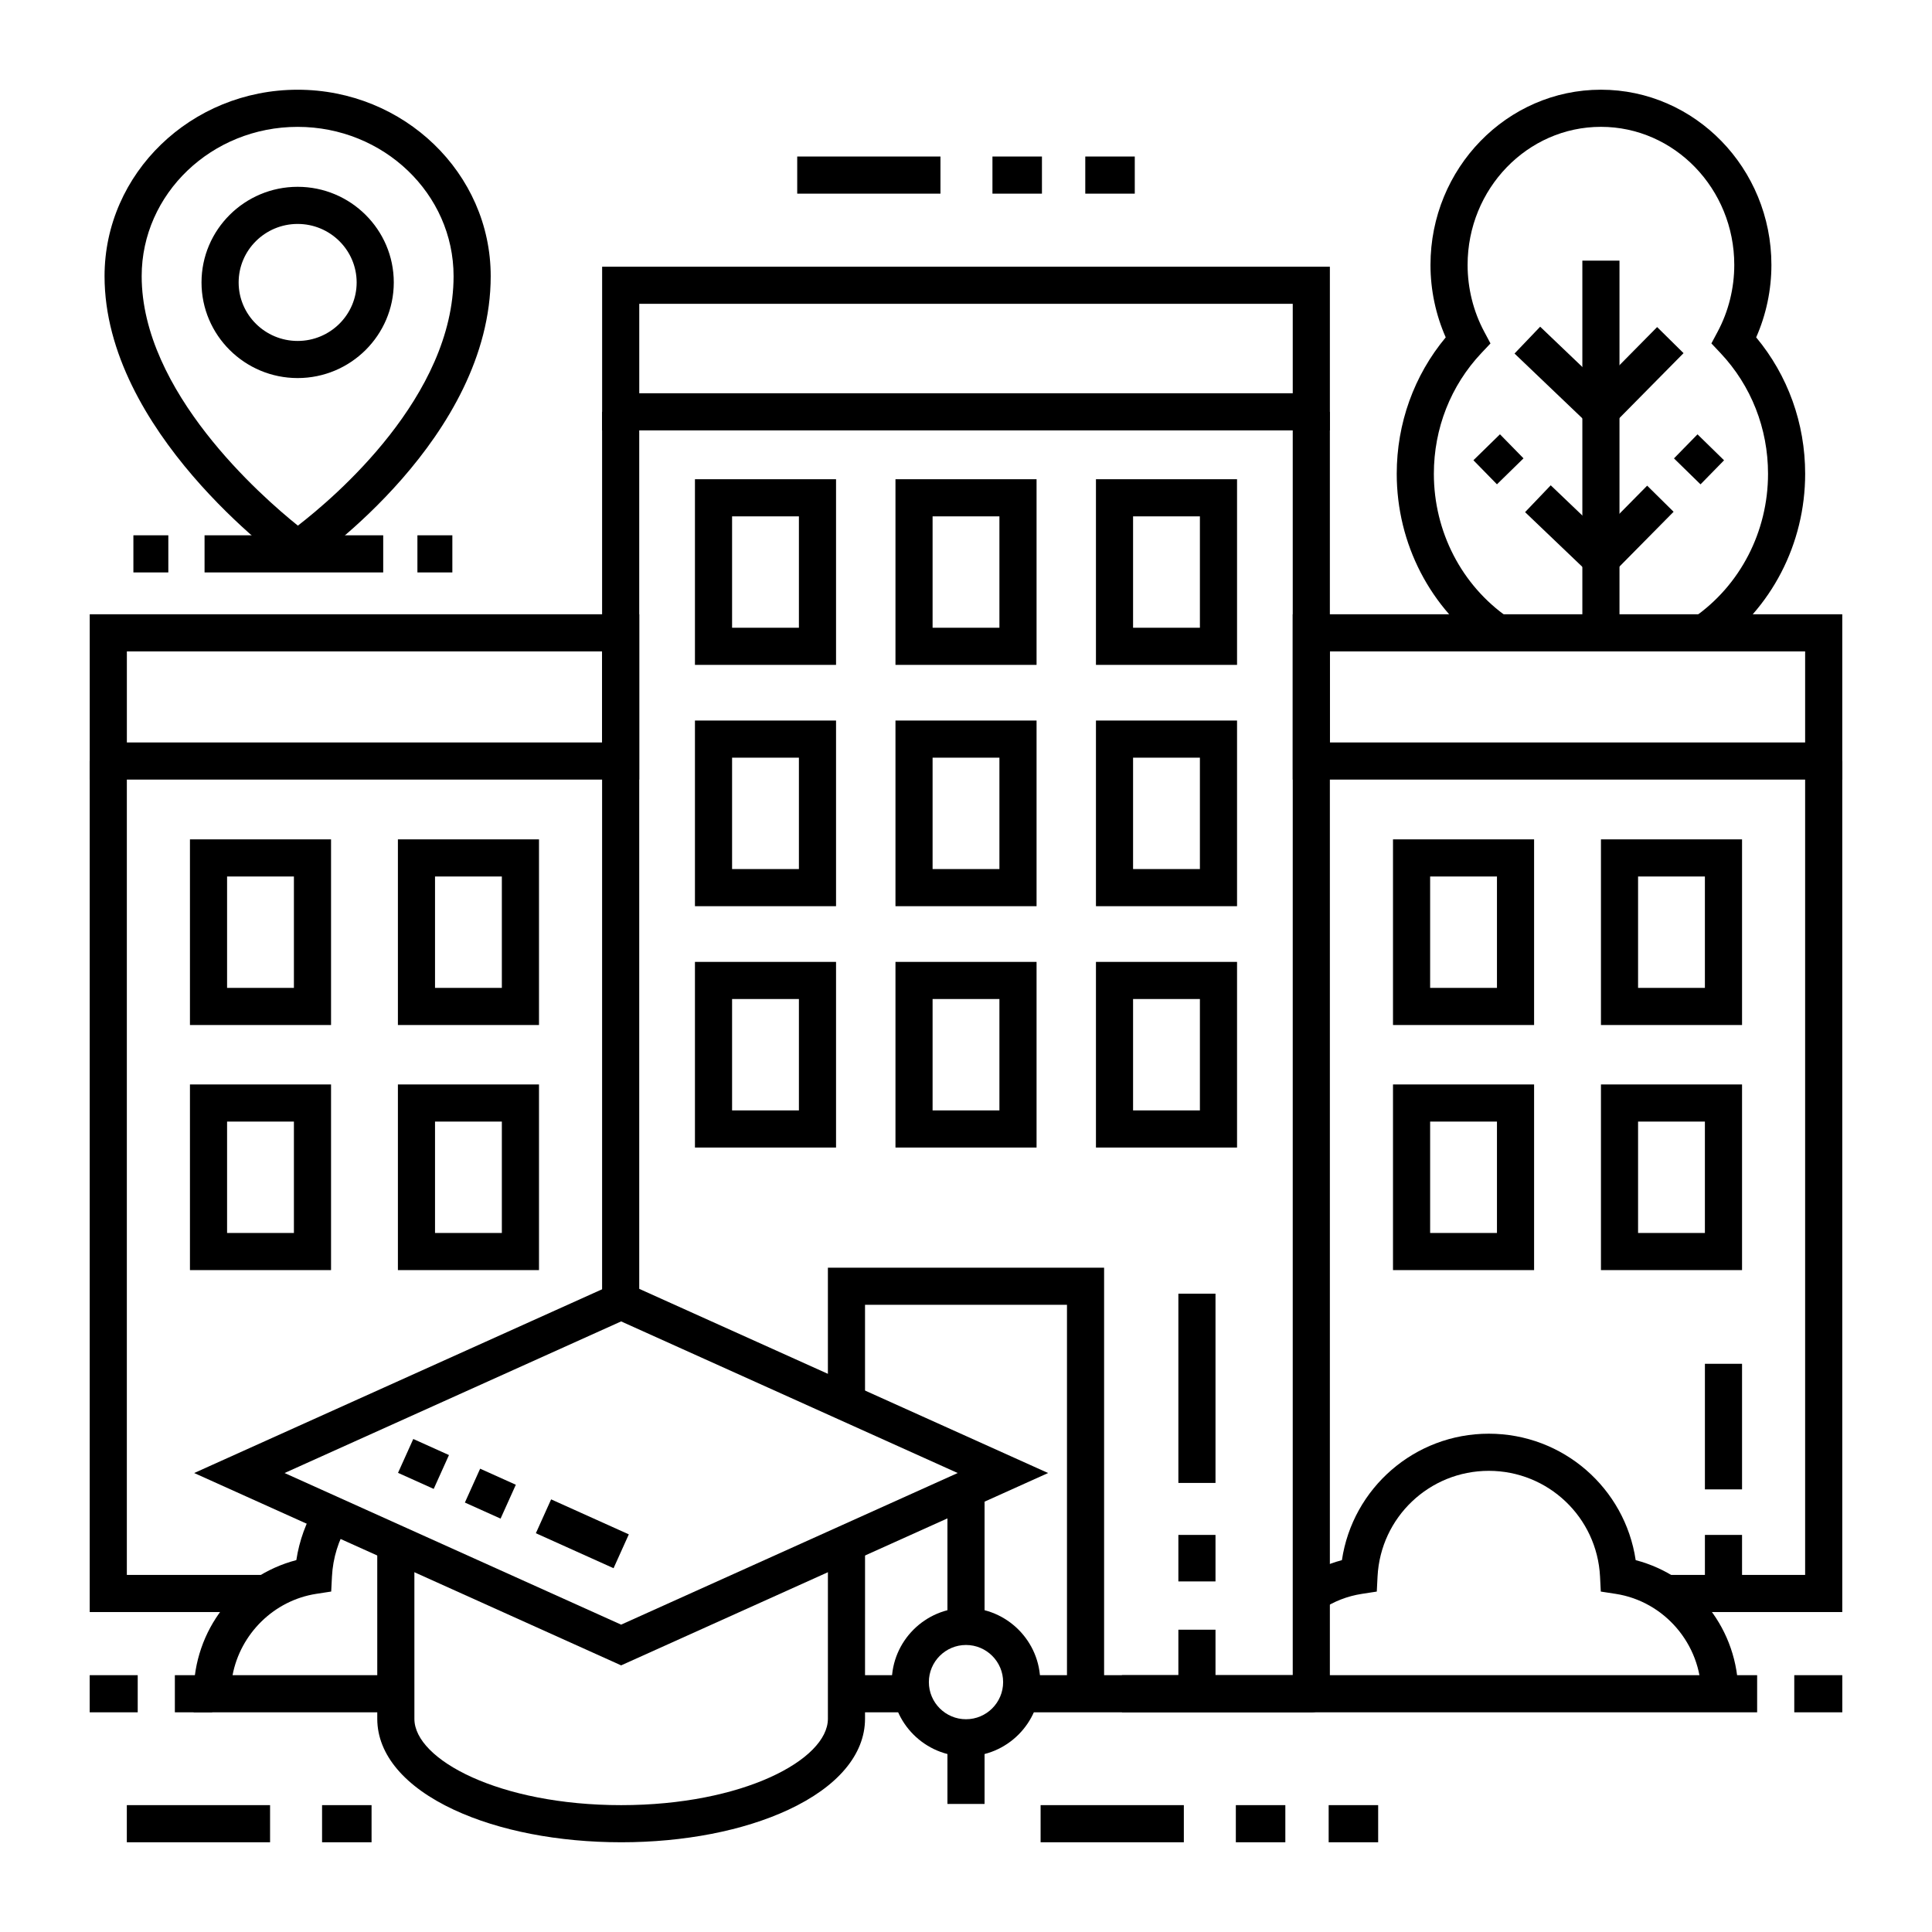
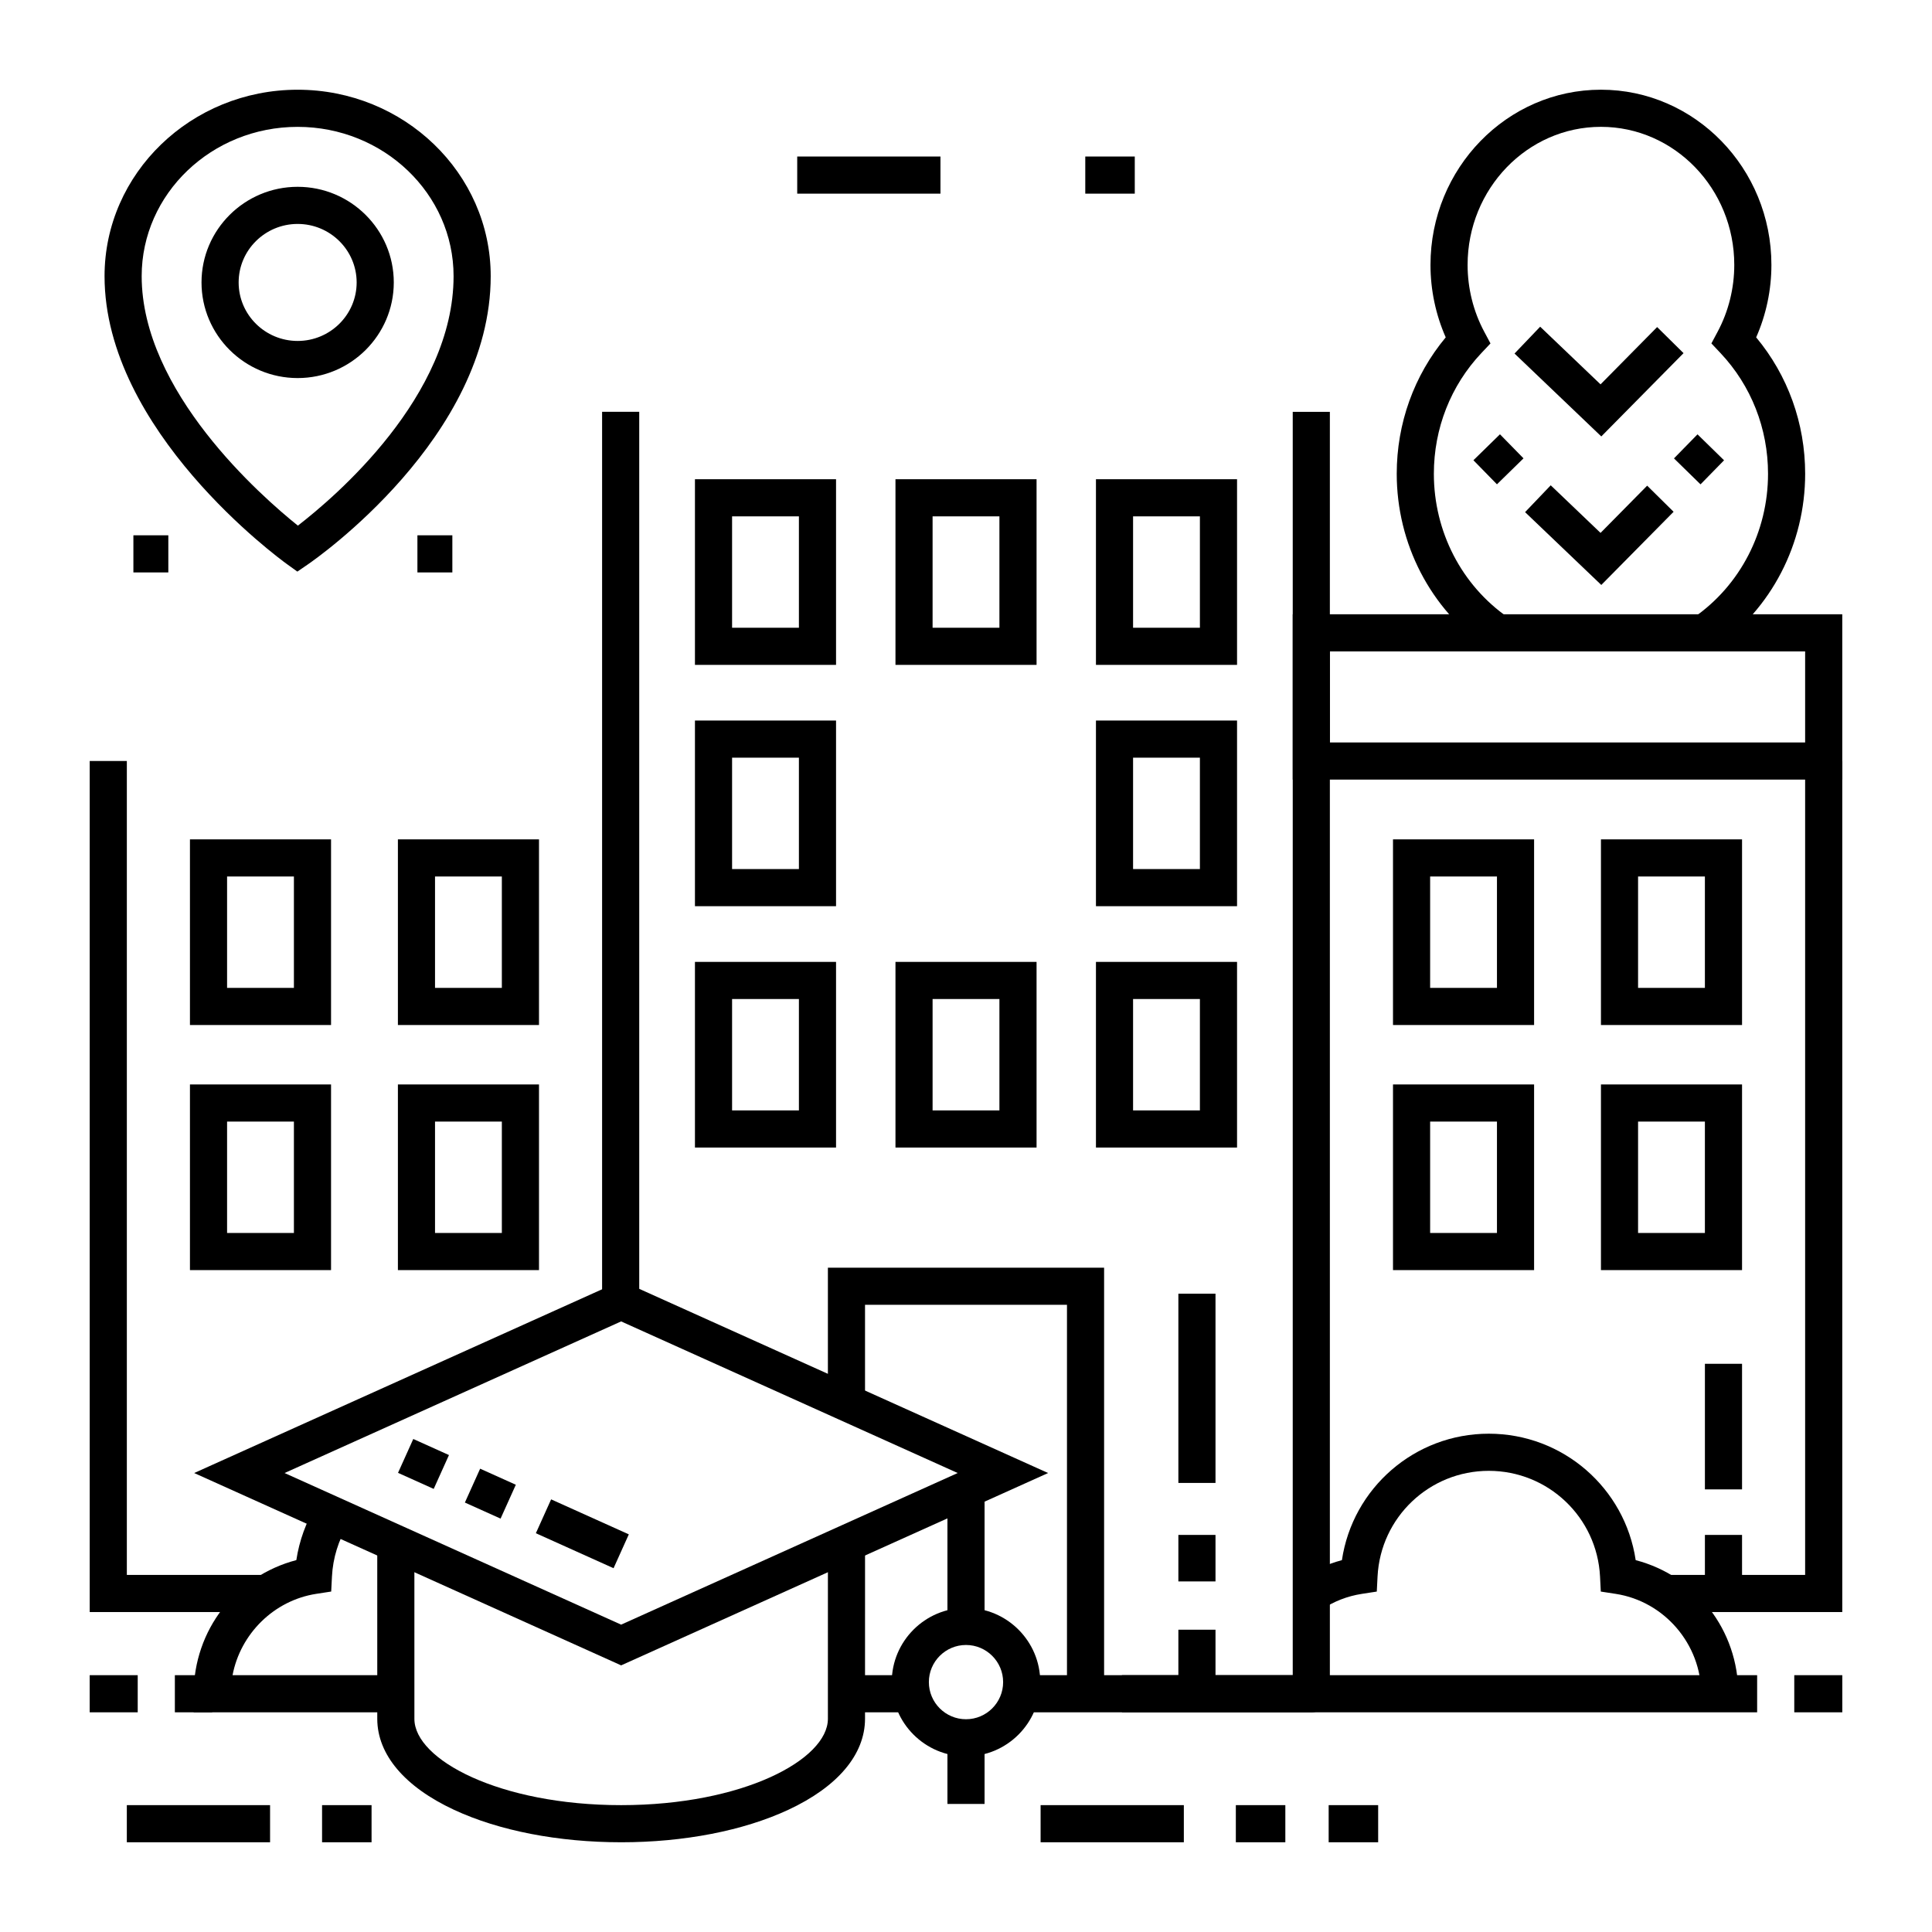
<svg xmlns="http://www.w3.org/2000/svg" fill="#000000" width="800px" height="800px" version="1.1" viewBox="144 144 512 512">
  <g>
-     <path d="m563.34 213.07h9.84v98.633h-9.84z" />
    <path d="m568.36 259.66-22.996-21.969 6.797-7.113 16 15.281 14.996-15.184 7 6.914z" />
    <path d="m587.62 265.48 6.238-6.375 7.035 6.879-6.238 6.375z" />
    <path d="m534.47 265.97 7.035-6.879 6.238 6.375-7.035 6.879z" />
    <path d="m568.36 299.02-20.199-19.297 6.797-7.113 13.203 12.613 12.355-12.516 7.004 6.918z" />
    <path d="m598.46 315.75-5.602-8.09c12.328-8.539 19.688-22.781 19.688-38.102 0-12.008-4.469-23.363-12.582-31.977l-2.426-2.574 1.664-3.121c2.875-5.383 4.398-11.5 4.398-17.684 0-20.176-15.852-36.59-35.336-36.59s-35.336 16.414-35.336 36.594c0 6.184 1.52 12.297 4.398 17.684l1.664 3.121-2.426 2.574c-8.109 8.605-12.578 19.961-12.578 31.973 0 15.32 7.359 29.566 19.688 38.105l-5.602 8.09c-14.984-10.379-23.926-27.648-23.926-46.195 0-13.363 4.586-26.074 12.984-36.152-2.648-6-4.039-12.57-4.039-19.199 0-25.605 20.266-46.434 45.172-46.434 24.91 0 45.176 20.828 45.176 46.434 0 6.625-1.387 13.195-4.039 19.199 8.398 10.078 12.984 22.785 12.984 36.152 0 18.547-8.941 35.816-23.926 46.191z" />
    <path d="m595.82 505.42h9.84v33.281h-9.84z" />
    <path d="m595.82 550.77h9.84v15.527h-9.84z" />
    <path d="m632.22 350.6h-145.63v-43.812h145.63zm-135.79-9.84h125.95v-24.133h-125.95z" />
    <path d="m550.55 415.64h-37.391v-49.199h37.391zm-27.551-9.84h17.711v-29.52h-17.711z" />
    <path d="m605.66 415.64h-37.391v-49.199h37.391zm-27.555-9.84h17.711v-29.52h-17.711z" />
    <path d="m550.55 480.59h-37.391v-49.199h37.391zm-27.551-9.84h17.711v-29.52h-17.711z" />
    <path d="m605.66 480.59h-37.391v-49.199h37.391zm-27.555-9.84h17.711v-29.52h-17.711z" />
    <path d="m632.22 571.21h-46.875v-9.84h37.035v-215.7h9.84z" />
-     <path d="m313.41 350.6h-145.63v-43.812h145.63zm-135.79-9.84h125.95v-24.133h-125.95z" />
    <path d="m286.84 415.64h-37.391v-49.199h37.391zm-27.555-9.84h17.711v-29.52h-17.711z" />
    <path d="m231.73 415.64h-37.391v-49.199h37.391zm-27.551-9.84h17.711v-29.52h-17.711z" />
    <path d="m286.84 480.59h-37.391v-49.199h37.391zm-27.555-9.84h17.711v-29.52h-17.711z" />
    <path d="m231.73 480.59h-37.391v-49.199h37.391zm-27.551-9.84h17.711v-29.52h-17.711z" />
    <path d="m214.65 571.21h-46.875v-225.54h9.84v215.7h37.035z" />
    <path d="m619.5 587.94h12.727v9.84h-12.727z" />
    <path d="m441.33 587.94h168.33v9.84h-168.33z" />
    <path d="m167.77 587.94h12.727v9.84h-12.727z" />
    <path d="m190.34 587.94h9.906v9.84h-9.906z" />
    <path d="m456.28 575.89h9.84v16.977h-9.84z" />
    <path d="m456.28 550.77h9.84v12.324h-9.84z" />
    <path d="m456.28 486.84h9.84v50.152h-9.84z" />
-     <path d="m496.43 258.06h-192.86v-43.383h192.86zm-183.02-9.84h173.18v-23.703l-173.18-0.004z" />
-     <path d="m418.7 384.15h-37.391v-49.199h37.391zm-27.555-9.84h17.711v-29.52h-17.711z" />
    <path d="m365.56 384.15h-37.391v-49.199h37.391zm-27.551-9.84h17.711v-29.52h-17.711z" />
    <path d="m471.83 384.15h-37.391v-49.199h37.391zm-27.555-9.84h17.711v-29.52h-17.711z" />
    <path d="m418.7 320.2h-37.391v-49.199h37.391zm-27.555-9.84h17.711v-29.52h-17.711z" />
    <path d="m365.56 320.2h-37.391v-49.199h37.391zm-27.551-9.84h17.711v-29.52h-17.711z" />
    <path d="m471.83 320.2h-37.391v-49.199h37.391zm-27.555-9.84h17.711v-29.52h-17.711z" />
    <path d="m418.7 448.11h-37.391v-49.199h37.391zm-27.555-9.84h17.711v-29.52h-17.711z" />
    <path d="m365.56 448.11h-37.391v-49.199h37.391zm-27.551-9.84h17.711v-29.52h-17.711z" />
    <path d="m471.83 448.11h-37.391v-49.199h37.391zm-27.555-9.84h17.711v-29.52h-17.711z" />
    <path d="m368.32 587.94h17.242v9.84h-17.242z" />
    <path d="m308.48 493.77c-0.934 0-1.863-0.266-2.668-0.789-1.402-0.906-2.25-2.461-2.25-4.133v-235.71h9.84v235.71h-4.773l1.996 4.43-0.121 0.055c-0.645 0.293-1.332 0.438-2.023 0.438z" />
    <path d="m491.51 597.78h-77.078v-9.84h72.156v-334.8h9.84v339.73c0 2.715-2.203 4.918-4.918 4.918z" />
    <path d="m436.6 592.86h-9.84v-103.07h-53.52v25.902h-9.84v-35.742h73.199z" />
    <path d="m604.67 592.86h-9.84c0-13.098-9.734-24.477-22.645-26.469l-3.957-0.609-0.203-4c-0.805-15.699-13.754-27.996-29.48-27.996s-28.676 12.297-29.48 27.996l-0.203 4-3.957 0.609c-3.828 0.59-7.418 1.988-10.664 4.148l-5.449-8.195c3.363-2.234 6.992-3.871 10.828-4.887 2.836-19.074 19.254-33.512 38.926-33.512s36.086 14.434 38.926 33.508c15.969 4.18 27.199 18.512 27.199 35.406z" />
    <path d="m248.9 597.78h-53.574v-4.922c0-16.898 11.23-31.227 27.207-35.414 0.777-5.141 2.574-10.113 5.281-14.566l8.406 5.113c-2.531 4.16-4 8.926-4.246 13.785l-0.203 4-3.957 0.609c-11.262 1.746-20.105 10.625-22.184 21.555h43.27z" />
    <path d="m308.61 585.34-113.15-50.973 113.15-50.969 113.15 50.969zm-89.195-50.973 89.191 40.18 89.191-40.18-89.191-40.18z" />
    <path d="m308.61 632.22c-16.629 0-32.348-3.047-44.254-8.586-13.098-6.09-20.336-14.637-20.375-24.066l-0.004-46.527h9.84l0.004 46.508c0.043 10.789 22.559 22.832 54.789 22.832 32.246 0 54.758-12.051 54.793-22.863l0.004-46.477h9.84l-0.004 46.492c-0.031 9.453-7.262 18.004-20.363 24.098-11.914 5.539-27.633 8.59-44.27 8.59z" />
    <path d="m267.2 542.19 4.043-8.973 9.457 4.258-4.043 8.973z" />
    <path d="m249.48 534.32 4.043-8.973 9.457 4.258-4.043 8.973z" />
    <path d="m286.01 550.32 4.043-8.973 20.59 9.273-4.043 8.973z" />
    <path d="m395.08 604.54h9.84v17.523h-9.84z" />
    <path d="m395.08 539.98h9.84v35.039h-9.84z" />
    <path d="m400 609.46c-10.852 0-19.68-8.828-19.68-19.68 0-10.852 8.828-19.68 19.68-19.68s19.68 8.828 19.68 19.68c0 10.848-8.828 19.68-19.68 19.68zm0-29.523c-5.426 0-9.84 4.414-9.84 9.84s4.414 9.84 9.84 9.84 9.84-4.414 9.84-9.84-4.414-9.84-9.84-9.84z" />
    <path d="m254.62 285.86h9.258v9.84h-9.258z" />
    <path d="m179.35 285.86h9.258v9.84h-9.258z" />
-     <path d="m198.21 285.86h47.344v9.84h-47.344z" />
+     <path d="m198.21 285.86h47.344h-47.344z" />
    <path d="m222.8 295.48-2.805-2.023c-1.973-1.422-48.289-35.305-48.289-76.277 0-27.242 22.953-49.402 51.168-49.402s51.168 22.16 51.168 49.402c0 42.695-46.41 74.988-48.387 76.344zm0.074-117.86c-22.789 0-41.328 17.75-41.328 39.562 0 30.543 31.652 58.301 41.395 66.117 9.762-7.527 41.262-34.285 41.262-66.117 0-21.812-18.539-39.562-41.328-39.562z" />
    <path d="m222.88 244.19c-14.047 0-25.477-11.371-25.477-25.344s11.43-25.34 25.477-25.34 25.477 11.367 25.477 25.344c-0.004 13.973-11.43 25.34-25.477 25.34zm0-40.844c-8.621 0-15.637 6.953-15.637 15.504 0 8.551 7.012 15.504 15.637 15.504 8.621 0 15.637-6.953 15.637-15.504-0.004-8.551-7.016-15.504-15.637-15.504z" />
    <path d="m419.77 622.38h37.961v9.84h-37.961z" />
    <path d="m471.51 622.38h13.117v9.84h-13.117z" />
    <path d="m496.11 622.38h13.117v9.84h-13.117z" />
    <path d="m177.61 622.38h37.961v9.84h-37.961z" />
    <path d="m229.35 622.38h13.117v9.84h-13.117z" />
    <path d="m355.27 185.48h37.961v9.84h-37.961z" />
-     <path d="m407.01 185.48h13.117v9.84h-13.117z" />
    <path d="m431.61 185.48h13.117v9.84h-13.117z" />
  </g>
</svg>